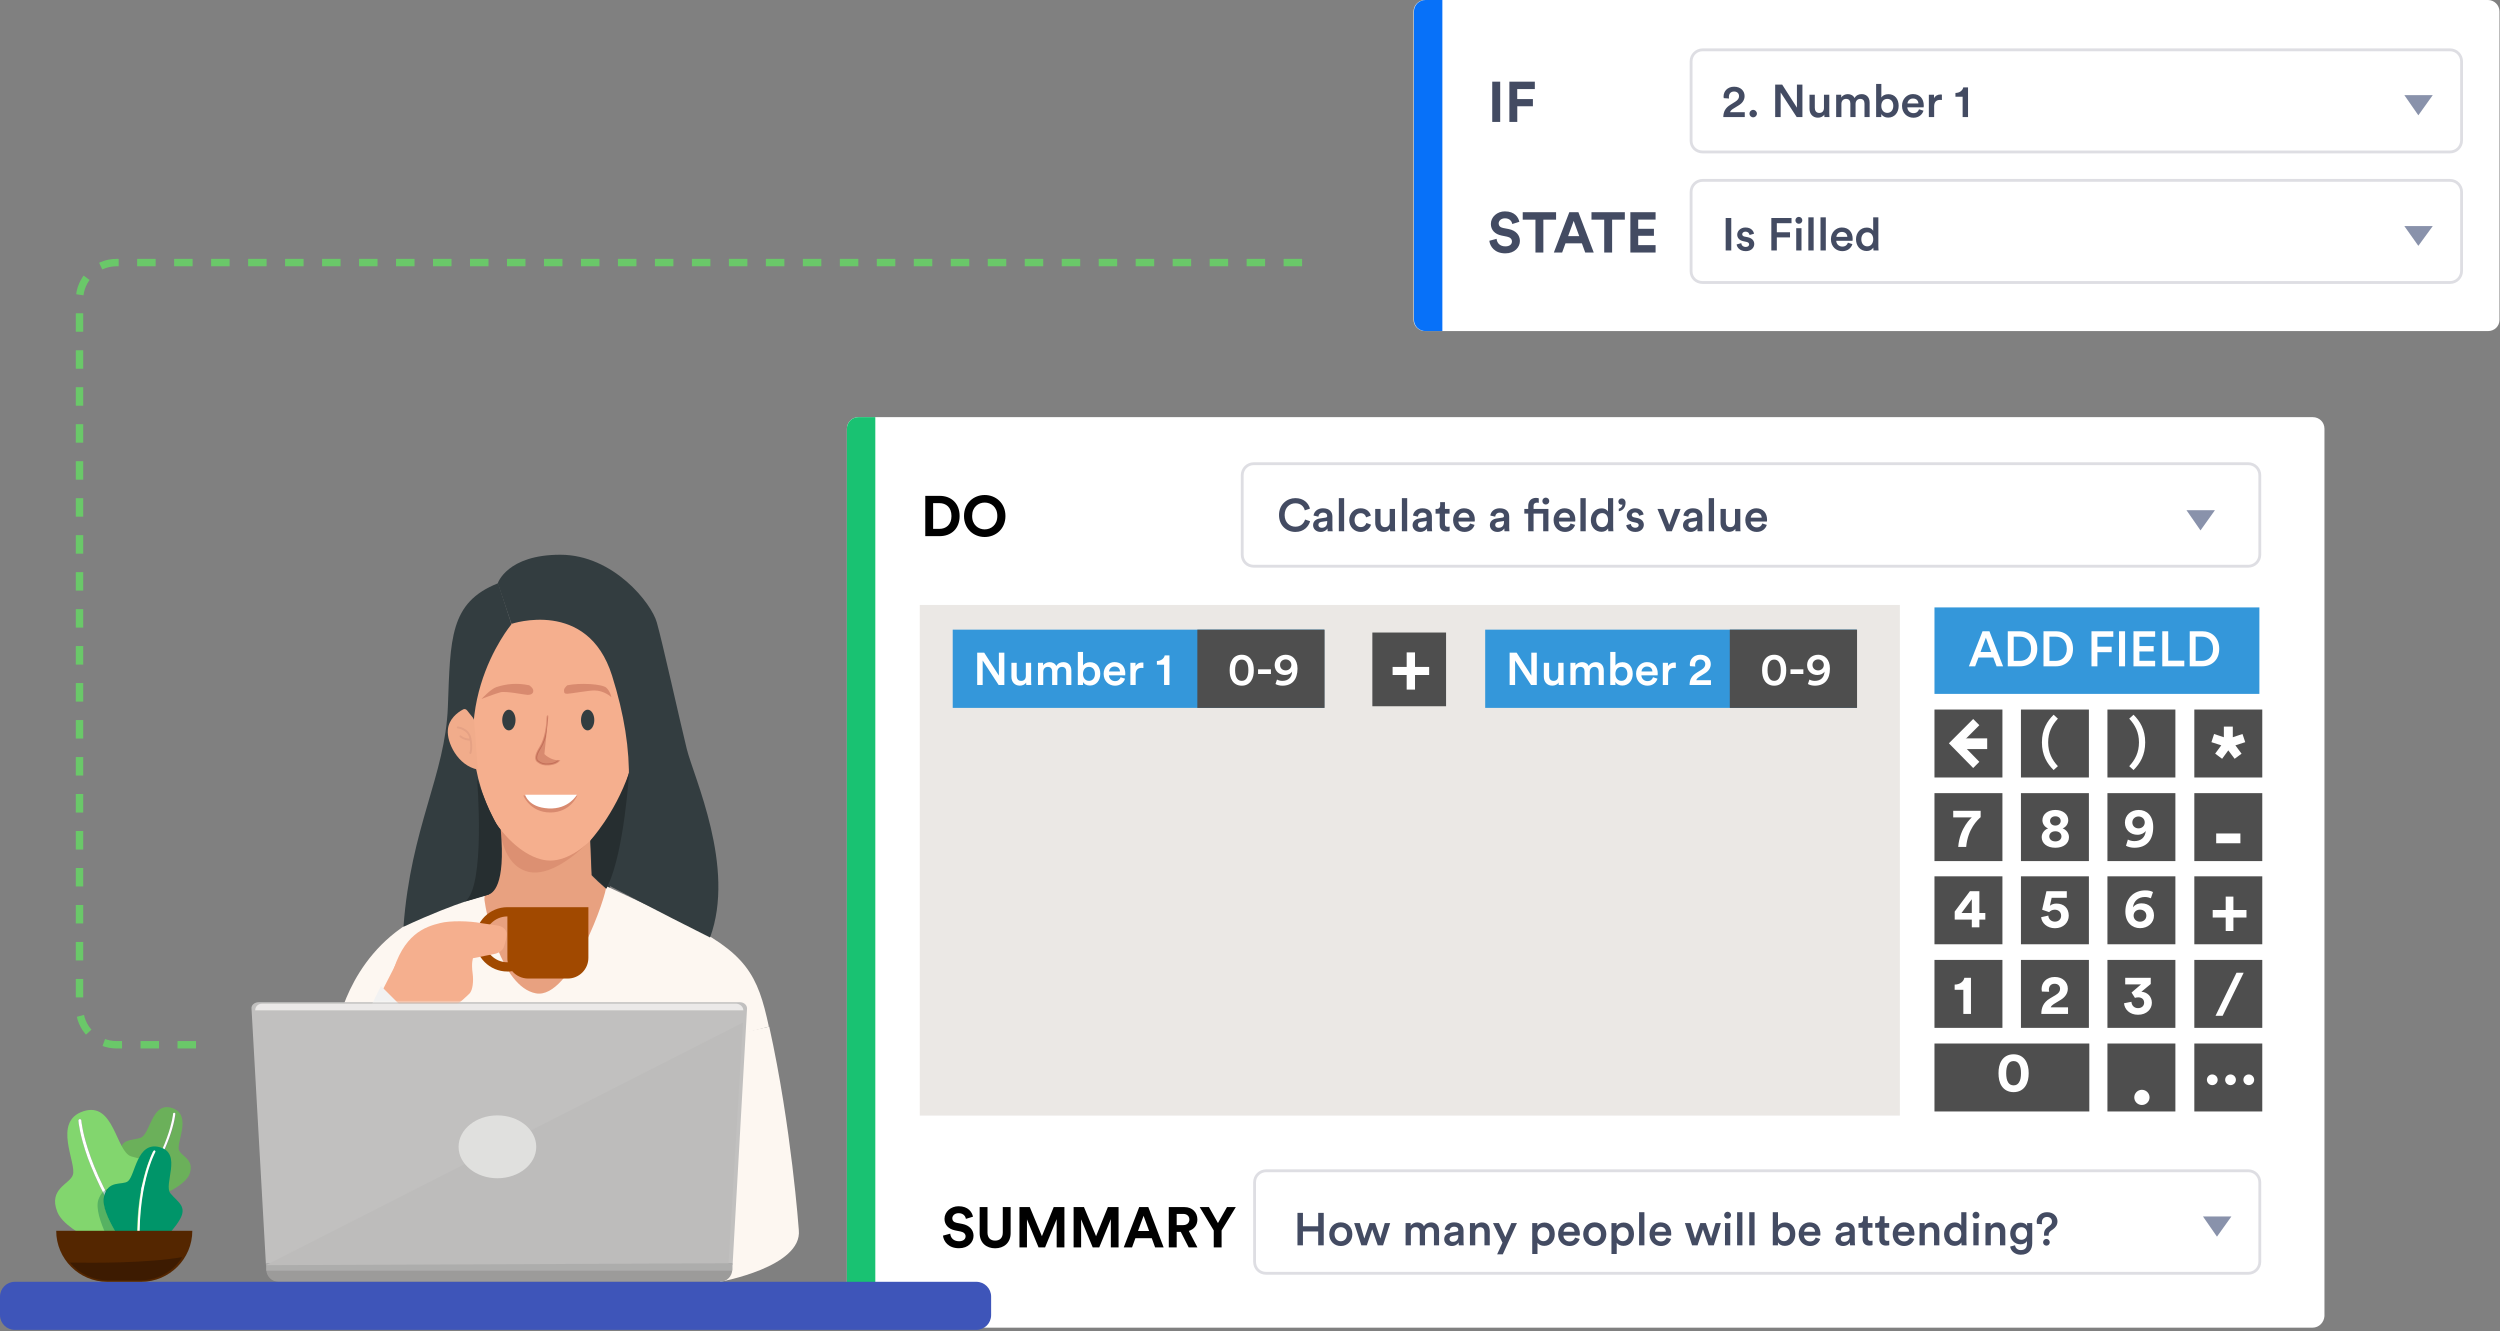
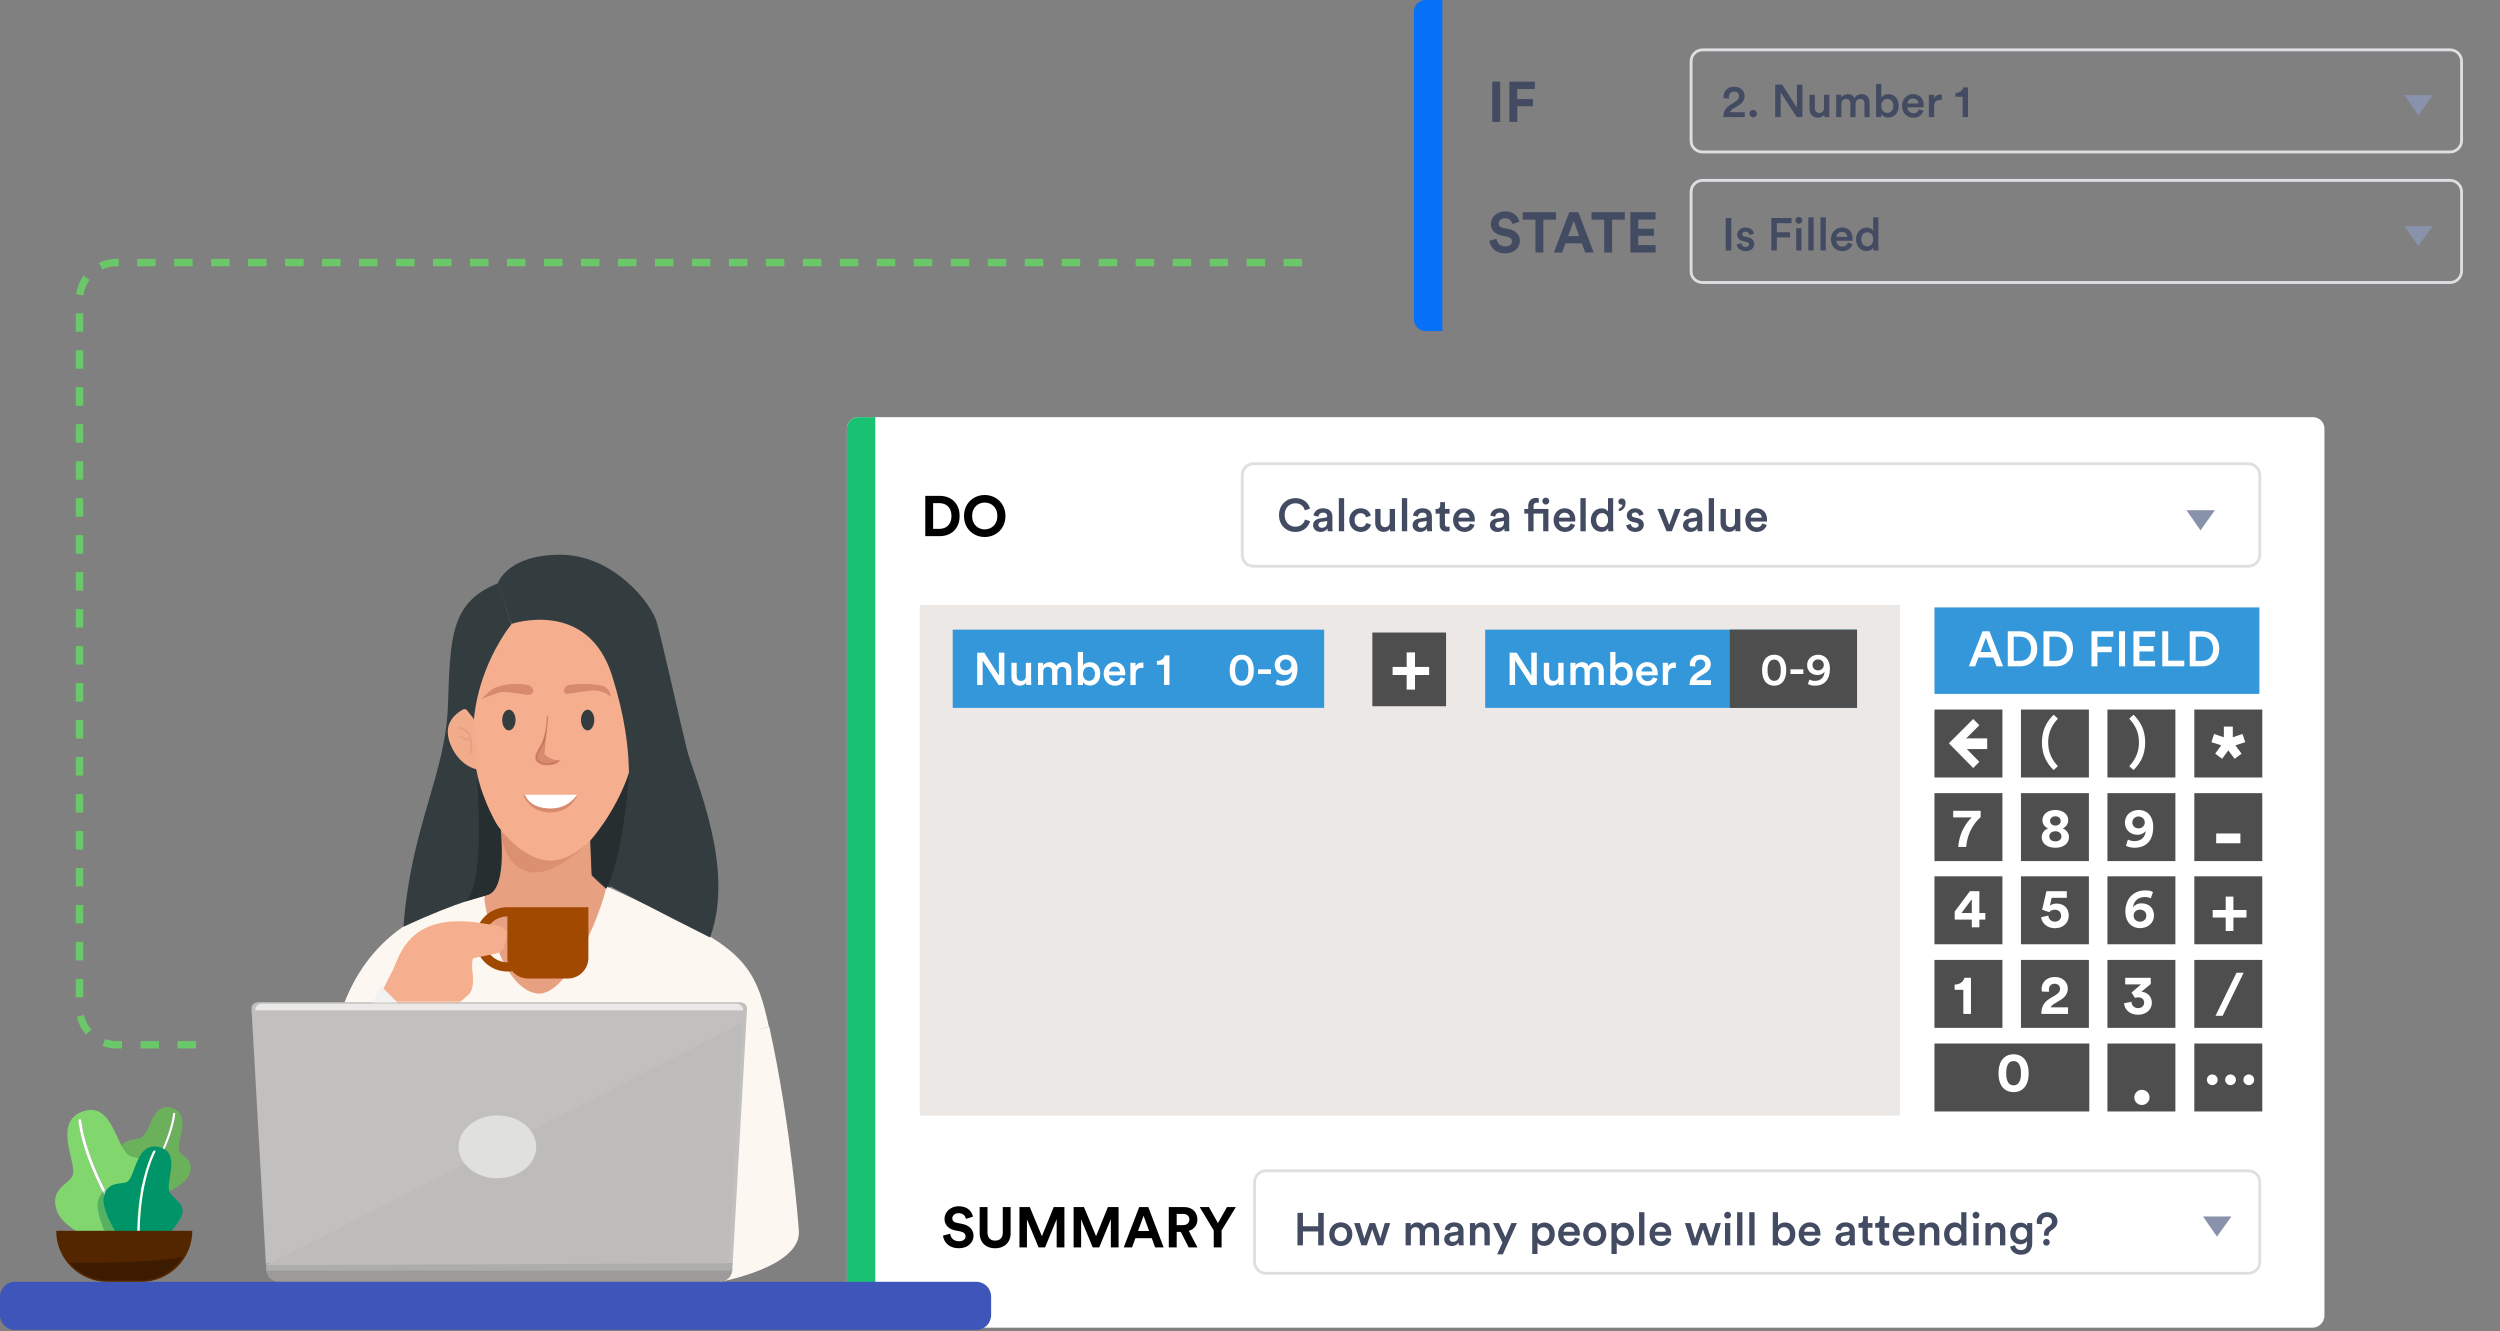
<svg xmlns="http://www.w3.org/2000/svg" width="676" height="360" viewBox="0 0 676 360" fill="none" aria-hidden="true">
  <rect x="0" y="0" width="676" height="360" fill="#808080" stroke="none" />
-   <path d="M672.739 89.527H385.338C383.668 89.527 382.22 88.191 382.22 86.409V3.118C382.22 1.448 383.557 0 385.338 0H672.739C674.409 0 675.857 1.336 675.857 3.118V86.521C675.857 88.191 674.52 89.527 672.739 89.527Z" fill="#fff" />
  <path d="M390.015 89.527H385.45C383.779 89.527 382.332 88.191 382.332 86.409V3.118C382.332 1.448 383.668 0 385.45 0H390.015V89.527Z" fill="#0771F9" />
  <path d="M405.651 32.971V22.077H403.5V32.971H405.651zM410.272 32.971V28.731H414.498V26.779H410.257V24.09H415.02V22.077H408.136V32.971H410.272zM467.528 26.638C467.515 26.502 467.491 26.353 467.491 26.229 467.491 25.4 467.949 24.744 468.89 24.744 469.793 24.744 470.239 25.338 470.239 25.994 470.239 26.576 469.93 27.059 469.211 27.505L467.887 28.334C466.488 29.201 466.005 30.278 465.98 31.652H471.787V30.34H467.813C467.924 29.943 468.246 29.659 468.63 29.423L470.19 28.458C471.155 27.863 471.737 27.009 471.737 25.969 471.737 24.595 470.685 23.444 468.914 23.444 467.094 23.444 466.054 24.694 466.054 26.081 466.054 26.242 466.079 26.427 466.092 26.539L467.528 26.638zM473.051 30.723C473.051 31.28 473.496 31.726 474.054 31.726 474.611 31.726 475.069 31.28 475.069 30.723 475.069 30.166 474.611 29.708 474.054 29.708 473.496 29.708 473.051 30.166 473.051 30.723zM487.374 31.652V22.874H485.889V29.102L481.902 22.874H480.008V31.652H481.493V25.004L485.827 31.652H487.374zM493.275 30.983C493.275 31.231 493.3 31.516 493.325 31.652H494.699C494.674 31.429 494.637 31.045 494.637 30.55V25.623H493.201V29.188C493.201 29.981 492.768 30.538 491.938 30.538 491.072 30.538 490.725 29.906 490.725 29.163V25.623H489.289V29.423C489.289 30.761 490.131 31.825 491.567 31.825 492.272 31.825 492.978 31.528 493.275 30.983zM497.92 31.652V28.074C497.92 27.306 498.403 26.737 499.17 26.737 499.987 26.737 500.334 27.282 500.334 27.975V31.652H501.745V28.074C501.745 27.331 502.24 26.737 502.996 26.737 503.8 26.737 504.159 27.269 504.159 27.975V31.652H505.546V27.74C505.546 26.143 504.506 25.449 503.417 25.449 502.637 25.449 501.931 25.722 501.461 26.514 501.139 25.808 500.445 25.449 499.653 25.449 498.972 25.449 498.217 25.771 497.87 26.39V25.623H496.496V31.652H497.92zM508.704 31.652V30.847C509.05 31.429 509.706 31.8 510.561 31.8 512.319 31.8 513.396 30.426 513.396 28.606 513.396 26.836 512.418 25.462 510.61 25.462 509.682 25.462 508.988 25.895 508.716 26.366V22.689H507.305V31.652H508.704zM511.947 28.619C511.947 29.807 511.266 30.525 510.325 30.525 509.409 30.525 508.704 29.807 508.704 28.619 508.704 27.418 509.409 26.737 510.325 26.737 511.279 26.737 511.947 27.418 511.947 28.619zM515.779 27.975C515.829 27.331 516.349 26.638 517.252 26.638 518.243 26.638 518.713 27.269 518.738 27.975H515.779zM518.899 29.547C518.701 30.142 518.255 30.6 517.389 30.6 516.497 30.6 515.779 29.943 515.742 29.027H520.149C520.162 29.003 520.187 28.804 520.187 28.569 520.187 26.663 519.097 25.437 517.24 25.437 515.717 25.437 514.306 26.7 514.306 28.606 514.306 30.649 515.754 31.838 517.389 31.838 518.837 31.838 519.79 30.983 520.112 29.931L518.899 29.547zM525.087 25.585C525.025 25.573 524.877 25.548 524.704 25.548 523.911 25.548 523.243 25.932 522.958 26.588V25.623H521.559V31.652H522.995V28.78C522.995 27.653 523.503 27.009 524.617 27.009 524.766 27.009 524.926 27.022 525.087 27.046V25.585zM532.156 31.652V23.629H530.868C530.695 24.471 529.902 25.115 528.751 25.14V26.155H530.695V31.652H532.156zM468.134 67.728V58.951H466.624V67.728H468.134zM469.583 66.094C469.657 66.775 470.326 67.914 472.071 67.914 473.606 67.914 474.349 66.899 474.349 65.983 474.349 65.091 473.755 64.398 472.616 64.15L471.7 63.965C471.328 63.891 471.093 63.655 471.093 63.333 471.093 62.962 471.452 62.64 471.96 62.64 472.765 62.64 473.025 63.197 473.074 63.544L474.287 63.197C474.188 62.603 473.644 61.513 471.96 61.513 470.709 61.513 469.744 62.405 469.744 63.457 469.744 64.287 470.301 64.98 471.366 65.215L472.257 65.413C472.74 65.512 472.963 65.76 472.963 66.082 472.963 66.453 472.653 66.775 472.059 66.775 471.291 66.775 470.883 66.292 470.833 65.748L469.583 66.094zM480.454 67.728V64.188H484.019V62.813H480.454V60.35H484.428V58.951H478.968V67.728H480.454zM487.123 67.728V61.699H485.699V67.728H487.123zM485.477 59.582C485.477 60.102 485.898 60.511 486.405 60.511 486.925 60.511 487.346 60.102 487.346 59.582 487.346 59.062 486.925 58.641 486.405 58.641 485.898 58.641 485.477 59.062 485.477 59.582zM490.412 67.728V58.765H488.976V67.728H490.412zM493.701 67.728V58.765H492.264V67.728H493.701zM496.556 64.051C496.605 63.408 497.125 62.714 498.029 62.714 499.019 62.714 499.49 63.346 499.515 64.051H496.556zM499.676 65.624C499.478 66.218 499.032 66.676 498.165 66.676 497.274 66.676 496.556 66.02 496.519 65.104H500.926C500.938 65.079 500.963 64.881 500.963 64.646 500.963 62.739 499.874 61.513 498.017 61.513 496.494 61.513 495.083 62.776 495.083 64.683 495.083 66.726 496.531 67.914 498.165 67.914 499.614 67.914 500.567 67.06 500.889 66.007L499.676 65.624zM503.301 64.695C503.301 63.544 503.995 62.813 504.935 62.813 505.876 62.813 506.52 63.531 506.52 64.683 506.52 65.834 505.864 66.614 504.923 66.614 503.945 66.614 503.301 65.847 503.301 64.695zM507.907 58.765H506.508V62.405C506.322 62.021 505.79 61.538 504.737 61.538 503.041 61.538 501.865 62.962 501.865 64.695 501.865 66.515 503.029 67.877 504.762 67.877 505.616 67.877 506.248 67.456 506.533 66.948 506.533 67.196 506.57 67.592 506.594 67.728H507.969C507.956 67.629 507.907 67.171 507.907 66.626V58.765zM410.829 59.983C410.583 58.754 409.569 57.155 406.926 57.155 404.867 57.155 403.131 58.63 403.131 60.567 403.131 62.211 404.253 63.332 405.989 63.686L407.51 63.993C408.355 64.162 408.832 64.654 408.832 65.284 408.832 66.052 408.202 66.621 407.065 66.621 405.528 66.621 404.775 65.653 404.683 64.577L402.716 65.1C402.885 66.651 404.16 68.511 407.049 68.511 409.585 68.511 410.983 66.82 410.983 65.146 410.983 63.609 409.923 62.318 407.94 61.934L406.419 61.642C405.62 61.489 405.236 61.012 405.236 60.413 405.236 59.691 405.912 59.03 406.942 59.03 408.325 59.03 408.816 59.967 408.924 60.567L410.829 59.983zM420.764 59.399V57.386H411.744V59.399H415.186V68.28H417.322V59.399H420.764zM428.642 68.28H430.947L426.798 57.386H424.34L420.16 68.28H422.404L423.31 65.791H427.736L428.642 68.28zM425.523 59.737L427.029 63.855H424.017L425.523 59.737zM439.356 59.399V57.386H430.336V59.399H433.778V68.28H435.914V59.399H439.356zM447.671 68.28V66.283H442.969V63.763H447.225V61.873H442.969V59.383H447.671V57.386H440.849V68.28H447.671z" fill="#434B62" />
  <path d="M460.39 41.089H662.494C664.165 41.089 665.612 39.753 665.612 37.971V16.591C665.612 14.921 664.276 13.474 662.494 13.474H460.39C458.719 13.474 457.272 14.81 457.272 16.591V38.083C457.272 39.753 458.608 41.089 460.39 41.089Z" stroke="#DEDEE3" stroke-width=".768" stroke-miterlimit="10" />
  <path d="M650.134 25.722H657.818L653.92 31.179L650.134 25.722Z" fill="#8992AB" />
  <path d="M460.39 76.388H662.494C664.165 76.388 665.612 75.052 665.612 73.27V51.89C665.612 50.22 664.276 48.773 662.494 48.773H460.39C458.719 48.773 457.272 50.109 457.272 51.89V73.381C457.272 75.052 458.608 76.388 460.39 76.388Z" stroke="#DEDEE3" stroke-width=".768" stroke-miterlimit="10" />
  <path d="M650.134 61.133H657.818L653.92 66.478L650.134 61.133Z" fill="#8992AB" />
  <path d="M625.303 359H232.118C230.448 359 229 357.664 229 355.882V115.918C229 114.247 230.336 112.8 232.118 112.8H625.415C627.085 112.8 628.532 114.136 628.532 115.918V355.882C628.421 357.552 627.085 359 625.303 359Z" fill="#fff" />
  <path d="M236.683 359H232.118C230.448 359 229 357.664 229 355.882V115.918C229 114.247 230.336 112.8 232.118 112.8H236.683V359Z" fill="#19C272" />
  <path d="M252.316 143.008V136.048H254.022C255.804 136.048 257.279 137.169 257.279 139.536C257.279 141.902 255.789 143.008 254.006 143.008H252.316ZM254.083 144.975C257.187 144.975 259.477 142.978 259.477 139.536C259.477 136.094 257.202 134.081 254.099 134.081H250.196V144.975H254.083ZM262.867 139.52C262.867 137.062 264.588 135.894 266.263 135.894C267.953 135.894 269.674 137.062 269.674 139.52C269.674 141.979 267.953 143.147 266.263 143.147C264.588 143.147 262.867 141.979 262.867 139.52ZM260.669 139.536C260.669 143.039 263.312 145.206 266.263 145.206C269.228 145.206 271.871 143.039 271.871 139.536C271.871 136.017 269.228 133.85 266.263 133.85C263.312 133.85 260.669 136.017 260.669 139.536Z" fill="#000" />
  <path d="M350.277 143.839C352.518 143.839 353.855 142.416 354.251 140.93L352.89 140.484C352.592 141.475 351.751 142.416 350.277 142.416 348.779 142.416 347.368 141.326 347.368 139.271 347.368 137.142 348.816 136.089 350.265 136.089 351.738 136.089 352.555 136.944 352.815 138.008L354.214 137.538C353.818 136.003 352.493 134.69 350.265 134.69 347.987 134.69 345.845 136.411 345.845 139.271 345.845 142.131 347.913 143.839 350.277 143.839zM355.059 142.019C355.059 142.973 355.839 143.839 357.102 143.839 358.08 143.839 358.674 143.344 358.959 142.886 358.959 143.369 359.008 143.617 359.021 143.654H360.358C360.345 143.592 360.283 143.233 360.283 142.688V139.692C360.283 138.491 359.578 137.439 357.721 137.439 356.235 137.439 355.294 138.367 355.183 139.407L356.495 139.704C356.557 139.098 356.978 138.615 357.733 138.615 358.525 138.615 358.872 139.023 358.872 139.531 358.872 139.741 358.773 139.915 358.426 139.964L356.879 140.2C355.851 140.348 355.059 140.942 355.059 142.019zM357.374 142.713C356.804 142.713 356.495 142.341 356.495 141.933 356.495 141.438 356.854 141.19 357.3 141.116L358.872 140.88V141.153C358.872 142.329 358.179 142.713 357.374 142.713zM363.455 143.654V134.69H362.019V143.654H363.455zM367.933 138.763C368.849 138.763 369.257 139.358 369.393 139.89L370.681 139.42C370.433 138.454 369.542 137.439 367.92 137.439 366.187 137.439 364.837 138.776 364.837 140.633 364.837 142.465 366.187 143.839 367.957 143.839 369.542 143.839 370.446 142.812 370.73 141.871L369.468 141.413C369.332 141.871 368.898 142.527 367.957 142.527 367.054 142.527 366.274 141.846 366.274 140.633 366.274 139.42 367.054 138.763 367.933 138.763zM375.846 142.985C375.846 143.233 375.871 143.518 375.895 143.654H377.27C377.245 143.431 377.208 143.047 377.208 142.552V137.624H375.772V141.19C375.772 141.982 375.338 142.539 374.509 142.539 373.642 142.539 373.295 141.908 373.295 141.165V137.624H371.859V141.425C371.859 142.762 372.701 143.827 374.137 143.827 374.843 143.827 375.549 143.53 375.846 142.985zM380.503 143.654V134.69H379.067V143.654H380.503zM381.959 142.019C381.959 142.973 382.739 143.839 384.002 143.839 384.98 143.839 385.575 143.344 385.859 142.886 385.859 143.369 385.909 143.617 385.921 143.654H387.258C387.246 143.592 387.184 143.233 387.184 142.688V139.692C387.184 138.491 386.478 137.439 384.621 137.439 383.136 137.439 382.195 138.367 382.083 139.407L383.396 139.704C383.458 139.098 383.878 138.615 384.634 138.615 385.426 138.615 385.773 139.023 385.773 139.531 385.773 139.741 385.674 139.915 385.327 139.964L383.779 140.2C382.752 140.348 381.959 140.942 381.959 142.019zM384.275 142.713C383.705 142.713 383.396 142.341 383.396 141.933 383.396 141.438 383.755 141.19 384.2 141.116L385.773 140.88V141.153C385.773 142.329 385.079 142.713 384.275 142.713zM390.716 135.78H389.416V136.684C389.416 137.216 389.131 137.624 388.487 137.624H388.178V138.9H389.292V141.933C389.292 143.059 389.985 143.728 391.1 143.728 391.62 143.728 391.892 143.629 391.979 143.592V142.403C391.917 142.416 391.681 142.453 391.483 142.453 390.951 142.453 390.716 142.23 390.716 141.698V138.9H391.966V137.624H390.716V135.78zM394.384 139.977C394.434 139.333 394.954 138.64 395.857 138.64 396.848 138.64 397.318 139.271 397.343 139.977H394.384zM397.504 141.549C397.306 142.143 396.86 142.601 395.994 142.601 395.102 142.601 394.384 141.945 394.347 141.029H398.754C398.767 141.004 398.792 140.806 398.792 140.571 398.792 138.664 397.702 137.439 395.845 137.439 394.322 137.439 392.911 138.702 392.911 140.608 392.911 142.651 394.359 143.839 395.994 143.839 397.442 143.839 398.395 142.985 398.717 141.933L397.504 141.549zM402.863 142.019C402.863 142.973 403.643 143.839 404.906 143.839 405.884 143.839 406.479 143.344 406.763 142.886 406.763 143.369 406.813 143.617 406.825 143.654H408.162C408.15 143.592 408.088 143.233 408.088 142.688V139.692C408.088 138.491 407.382 137.439 405.525 137.439 404.04 137.439 403.099 138.367 402.987 139.407L404.3 139.704C404.361 139.098 404.782 138.615 405.538 138.615 406.33 138.615 406.677 139.023 406.677 139.531 406.677 139.741 406.578 139.915 406.231 139.964L404.683 140.2C403.656 140.348 402.863 140.942 402.863 142.019zM405.179 142.713C404.609 142.713 404.3 142.341 404.3 141.933 404.3 141.438 404.659 141.19 405.104 141.116L406.677 140.88V141.153C406.677 142.329 405.983 142.713 405.179 142.713zM415.334 134.628C414.096 134.628 413.229 135.445 413.229 136.795V137.624H412.177V138.875H413.229V143.654H414.678V138.875H417.278V143.654H418.689V137.624H414.678V136.832C414.678 136.089 415.198 135.916 415.569 135.916 415.841 135.916 416.002 135.953 416.089 135.978V134.752C415.99 134.703 415.693 134.628 415.334 134.628zM417.055 135.495C417.055 136.003 417.463 136.424 417.983 136.424 418.503 136.424 418.924 136.003 418.924 135.495 418.924 134.975 418.503 134.554 417.983 134.554 417.463 134.554 417.055 134.975 417.055 135.495zM421.563 139.977C421.612 139.333 422.132 138.64 423.036 138.64 424.027 138.64 424.497 139.271 424.522 139.977H421.563zM424.683 141.549C424.485 142.143 424.039 142.601 423.172 142.601 422.281 142.601 421.563 141.945 421.526 141.029H425.933C425.946 141.004 425.97 140.806 425.97 140.571 425.97 138.664 424.881 137.439 423.024 137.439 421.501 137.439 420.09 138.702 420.09 140.608 420.09 142.651 421.538 143.839 423.172 143.839 424.621 143.839 425.574 142.985 425.896 141.933L424.683 141.549zM428.779 143.654V134.69H427.343V143.654H428.779zM431.597 140.62C431.597 139.469 432.29 138.739 433.231 138.739 434.172 138.739 434.816 139.457 434.816 140.608 434.816 141.759 434.16 142.539 433.219 142.539 432.241 142.539 431.597 141.772 431.597 140.62zM436.202 134.69H434.803V138.33C434.618 137.946 434.085 137.463 433.033 137.463 431.337 137.463 430.161 138.887 430.161 140.62 430.161 142.44 431.325 143.802 433.058 143.802 433.912 143.802 434.543 143.381 434.828 142.874 434.828 143.121 434.865 143.518 434.89 143.654H436.264C436.252 143.555 436.202 143.097 436.202 142.552V134.69zM437.608 135.619C437.608 136.126 437.955 136.473 438.45 136.473 438.574 136.473 438.685 136.424 438.71 136.411 438.685 136.968 438.227 137.451 437.72 137.55V138.231C438.475 138.157 439.552 137.538 439.552 135.928 439.552 135.247 439.119 134.777 438.525 134.777 437.992 134.777 437.608 135.173 437.608 135.619zM439.723 142.019C439.797 142.7 440.466 143.839 442.211 143.839 443.746 143.839 444.489 142.824 444.489 141.908 444.489 141.017 443.895 140.323 442.756 140.076L441.84 139.89C441.468 139.816 441.233 139.581 441.233 139.259 441.233 138.887 441.592 138.565 442.1 138.565 442.904 138.565 443.164 139.122 443.214 139.469L444.427 139.122C444.328 138.528 443.784 137.439 442.1 137.439 440.849 137.439 439.884 138.33 439.884 139.382 439.884 140.212 440.441 140.905 441.506 141.14L442.397 141.339C442.88 141.438 443.103 141.685 443.103 142.007 443.103 142.379 442.793 142.7 442.199 142.7 441.431 142.7 441.023 142.218 440.973 141.673L439.723 142.019zM454.432 137.624H452.921L451.361 141.933 449.764 137.624H448.18L450.631 143.654H452.067L454.432 137.624zM455.081 142.019C455.081 142.973 455.861 143.839 457.124 143.839 458.102 143.839 458.696 143.344 458.981 142.886 458.981 143.369 459.03 143.617 459.043 143.654H460.38C460.368 143.592 460.306 143.233 460.306 142.688V139.692C460.306 138.491 459.6 137.439 457.743 137.439 456.257 137.439 455.316 138.367 455.205 139.407L456.517 139.704C456.579 139.098 457 138.615 457.755 138.615 458.548 138.615 458.894 139.023 458.894 139.531 458.894 139.741 458.795 139.915 458.449 139.964L456.901 140.2C455.873 140.348 455.081 140.942 455.081 142.019zM457.396 142.713C456.827 142.713 456.517 142.341 456.517 141.933 456.517 141.438 456.876 141.19 457.322 141.116L458.894 140.88V141.153C458.894 142.329 458.201 142.713 457.396 142.713zM463.478 143.654V134.69H462.042V143.654H463.478zM469.219 142.985C469.219 143.233 469.243 143.518 469.268 143.654H470.642C470.617 143.431 470.58 143.047 470.58 142.552V137.624H469.144V141.19C469.144 141.982 468.711 142.539 467.881 142.539 467.015 142.539 466.668 141.908 466.668 141.165V137.624H465.232V141.425C465.232 142.762 466.074 143.827 467.51 143.827 468.216 143.827 468.921 143.53 469.219 142.985zM473.406 139.977C473.455 139.333 473.975 138.64 474.879 138.64 475.869 138.64 476.34 139.271 476.365 139.977H473.406zM476.526 141.549C476.328 142.143 475.882 142.601 475.015 142.601 474.124 142.601 473.406 141.945 473.369 141.029H477.776C477.788 141.004 477.813 140.806 477.813 140.571 477.813 138.664 476.724 137.439 474.867 137.439 473.344 137.439 471.933 138.702 471.933 140.608 471.933 142.651 473.381 143.839 475.015 143.839 476.464 143.839 477.417 142.985 477.739 141.933L476.526 141.549zM357.938 336.738V327.96H356.44V331.588H352.317V327.96H350.832V336.738H352.317V332.987H356.44V336.738H357.938zM362.546 335.636C361.667 335.636 360.862 334.968 360.862 333.717 360.862 332.467 361.667 331.823 362.546 331.823 363.437 331.823 364.23 332.467 364.23 333.717 364.23 334.98 363.437 335.636 362.546 335.636zM362.546 330.523C360.751 330.523 359.426 331.873 359.426 333.717 359.426 335.574 360.751 336.924 362.546 336.924 364.353 336.924 365.678 335.574 365.678 333.717 365.678 331.873 364.353 330.523 362.546 330.523zM370.338 330.709L368.914 334.881 367.688 330.709H366.153L368.109 336.738H369.583L371.043 332.405 372.541 336.738H373.978L375.909 330.709H374.448L373.247 334.881 371.823 330.709H370.338zM381.499 336.738V333.16C381.499 332.393 381.982 331.823 382.749 331.823 383.566 331.823 383.913 332.368 383.913 333.061V336.738H385.324V333.16C385.324 332.417 385.819 331.823 386.575 331.823 387.379 331.823 387.738 332.355 387.738 333.061V336.738H389.125V332.826C389.125 331.229 388.085 330.535 386.996 330.535 386.216 330.535 385.51 330.808 385.039 331.6 384.718 330.895 384.024 330.535 383.232 330.535 382.551 330.535 381.796 330.857 381.449 331.476V330.709H380.075V336.738H381.499zM390.512 335.104C390.512 336.057 391.292 336.924 392.555 336.924 393.533 336.924 394.127 336.429 394.412 335.97 394.412 336.453 394.462 336.701 394.474 336.738H395.811C395.799 336.676 395.737 336.317 395.737 335.772V332.776C395.737 331.575 395.031 330.523 393.174 330.523 391.688 330.523 390.747 331.452 390.636 332.492L391.948 332.789C392.01 332.182 392.431 331.699 393.186 331.699 393.979 331.699 394.325 332.108 394.325 332.615 394.325 332.826 394.226 332.999 393.88 333.049L392.332 333.284C391.305 333.432 390.512 334.027 390.512 335.104zM392.827 335.797C392.258 335.797 391.948 335.426 391.948 335.017 391.948 334.522 392.307 334.274 392.753 334.2L394.325 333.965V334.237C394.325 335.413 393.632 335.797 392.827 335.797zM398.909 333.259C398.909 332.467 399.342 331.835 400.159 331.835 401.063 331.835 401.397 332.43 401.397 333.172V336.738H402.833V332.925C402.833 331.6 402.128 330.535 400.655 330.535 399.986 330.535 399.268 330.82 398.872 331.514V330.709H397.473V336.738H398.909V333.259zM406.354 339.177L410.192 330.709H408.669L407.047 334.522 405.314 330.709H403.692L406.267 336.02 404.818 339.177H406.354zM415.738 339.09V336.057C416.048 336.515 416.704 336.887 417.57 336.887 419.304 336.887 420.406 335.525 420.406 333.717 420.406 331.934 419.403 330.573 417.62 330.573 416.691 330.573 415.998 331.006 415.701 331.526V330.709H414.314V339.09H415.738zM418.969 333.717C418.969 334.869 418.301 335.611 417.348 335.611 416.407 335.611 415.726 334.869 415.726 333.717 415.726 332.591 416.407 331.848 417.348 331.848 418.313 331.848 418.969 332.591 418.969 333.717zM422.789 333.061C422.838 332.417 423.358 331.724 424.262 331.724 425.253 331.724 425.723 332.355 425.748 333.061H422.789zM425.909 334.633C425.711 335.228 425.265 335.686 424.398 335.686 423.507 335.686 422.789 335.03 422.752 334.113H427.159C427.172 334.089 427.196 333.891 427.196 333.655 427.196 331.749 426.107 330.523 424.25 330.523 422.727 330.523 421.316 331.786 421.316 333.692 421.316 335.735 422.764 336.924 424.398 336.924 425.847 336.924 426.8 336.069 427.122 335.017L425.909 334.633zM431.218 335.636C430.339 335.636 429.534 334.968 429.534 333.717 429.534 332.467 430.339 331.823 431.218 331.823 432.11 331.823 432.902 332.467 432.902 333.717 432.902 334.98 432.11 335.636 431.218 335.636zM431.218 330.523C429.423 330.523 428.098 331.873 428.098 333.717 428.098 335.574 429.423 336.924 431.218 336.924 433.026 336.924 434.35 335.574 434.35 333.717 434.35 331.873 433.026 330.523 431.218 330.523zM437.162 339.09V336.057C437.472 336.515 438.128 336.887 438.994 336.887 440.728 336.887 441.829 335.525 441.829 333.717 441.829 331.934 440.827 330.573 439.044 330.573 438.115 330.573 437.422 331.006 437.125 331.526V330.709H435.738V339.09H437.162zM440.393 333.717C440.393 334.869 439.725 335.611 438.771 335.611 437.831 335.611 437.15 334.869 437.15 333.717 437.15 332.591 437.831 331.848 438.771 331.848 439.737 331.848 440.393 332.591 440.393 333.717zM444.646 336.738V327.775H443.21V336.738H444.646zM447.501 333.061C447.551 332.417 448.071 331.724 448.975 331.724 449.965 331.724 450.436 332.355 450.46 333.061H447.501zM450.621 334.633C450.423 335.228 449.977 335.686 449.111 335.686 448.219 335.686 447.501 335.03 447.464 334.113H451.872C451.884 334.089 451.909 333.891 451.909 333.655 451.909 331.749 450.819 330.523 448.962 330.523 447.439 330.523 446.028 331.786 446.028 333.692 446.028 335.735 447.477 336.924 449.111 336.924 450.559 336.924 451.513 336.069 451.834 335.017L450.621 334.633zM459.769 330.709L458.345 334.881 457.12 330.709H455.584L457.541 336.738H459.014L460.475 332.405 461.973 336.738H463.409L465.34 330.709H463.879L462.678 334.881 461.255 330.709H459.769zM467.859 336.738V330.709H466.435V336.738H467.859zM466.212 328.592C466.212 329.112 466.633 329.52 467.141 329.52 467.661 329.52 468.082 329.112 468.082 328.592 468.082 328.072 467.661 327.651 467.141 327.651 466.633 327.651 466.212 328.072 466.212 328.592zM471.148 336.738V327.775H469.712V336.738H471.148zM474.436 336.738V327.775H473V336.738H474.436zM480.759 336.738V335.933C481.105 336.515 481.762 336.887 482.616 336.887 484.374 336.887 485.451 335.512 485.451 333.692 485.451 331.922 484.473 330.548 482.665 330.548 481.737 330.548 481.043 330.981 480.771 331.452V327.775H479.36V336.738H480.759zM484.002 333.705C484.002 334.893 483.321 335.611 482.381 335.611 481.464 335.611 480.759 334.893 480.759 333.705 480.759 332.504 481.464 331.823 482.381 331.823 483.334 331.823 484.002 332.504 484.002 333.705zM487.834 333.061C487.884 332.417 488.404 331.724 489.308 331.724 490.298 331.724 490.768 332.355 490.793 333.061H487.834zM490.954 334.633C490.756 335.228 490.31 335.686 489.444 335.686 488.552 335.686 487.834 335.03 487.797 334.113H492.205C492.217 334.089 492.242 333.891 492.242 333.655 492.242 331.749 491.152 330.523 489.295 330.523 487.772 330.523 486.361 331.786 486.361 333.692 486.361 335.735 487.81 336.924 489.444 336.924 490.892 336.924 491.846 336.069 492.167 335.017L490.954 334.633zM496.314 335.104C496.314 336.057 497.094 336.924 498.356 336.924 499.334 336.924 499.929 336.429 500.213 335.97 500.213 336.453 500.263 336.701 500.275 336.738H501.612C501.6 336.676 501.538 336.317 501.538 335.772V332.776C501.538 331.575 500.832 330.523 498.975 330.523 497.49 330.523 496.549 331.452 496.437 332.492L497.75 332.789C497.812 332.182 498.233 331.699 498.988 331.699 499.78 331.699 500.127 332.108 500.127 332.615 500.127 332.826 500.028 332.999 499.681 333.049L498.134 333.284C497.106 333.432 496.314 334.027 496.314 335.104zM498.629 335.797C498.059 335.797 497.75 335.426 497.75 335.017 497.75 334.522 498.109 334.274 498.554 334.2L500.127 333.965V334.237C500.127 335.413 499.433 335.797 498.629 335.797zM505.07 328.864H503.77V329.768C503.77 330.3 503.485 330.709 502.841 330.709H502.532V331.984H503.646V335.017C503.646 336.144 504.339 336.812 505.454 336.812 505.974 336.812 506.246 336.713 506.333 336.676V335.488C506.271 335.5 506.036 335.537 505.837 335.537 505.305 335.537 505.07 335.314 505.07 334.782V331.984H506.32V330.709H505.07V328.864zM509.592 328.864H508.292V329.768C508.292 330.3 508.007 330.709 507.363 330.709H507.054V331.984H508.168V335.017C508.168 336.144 508.861 336.812 509.975 336.812 510.495 336.812 510.768 336.713 510.854 336.676V335.488C510.793 335.5 510.557 335.537 510.359 335.537 509.827 335.537 509.592 335.314 509.592 334.782V331.984H510.842V330.709H509.592V328.864zM513.26 333.061C513.31 332.417 513.83 331.724 514.733 331.724 515.724 331.724 516.194 332.355 516.219 333.061H513.26zM516.38 334.633C516.182 335.228 515.736 335.686 514.869 335.686 513.978 335.686 513.26 335.03 513.223 334.113H517.63C517.643 334.089 517.667 333.891 517.667 333.655 517.667 331.749 516.578 330.523 514.721 330.523 513.198 330.523 511.787 331.786 511.787 333.692 511.787 335.735 513.235 336.924 514.869 336.924 516.318 336.924 517.271 336.069 517.593 335.017L516.38 334.633zM520.476 333.259C520.476 332.467 520.909 331.835 521.726 331.835 522.63 331.835 522.964 332.43 522.964 333.172V336.738H524.4V332.925C524.4 331.6 523.695 330.535 522.222 330.535 521.553 330.535 520.835 330.82 520.439 331.514V330.709H519.04V336.738H520.476V333.259zM527.115 333.705C527.115 332.553 527.808 331.823 528.749 331.823 529.69 331.823 530.333 332.541 530.333 333.692 530.333 334.844 529.677 335.624 528.736 335.624 527.758 335.624 527.115 334.856 527.115 333.705zM531.72 327.775H530.321V331.414C530.135 331.031 529.603 330.548 528.551 330.548 526.855 330.548 525.678 331.972 525.678 333.705 525.678 335.525 526.842 336.887 528.575 336.887 529.43 336.887 530.061 336.466 530.346 335.958 530.346 336.206 530.383 336.602 530.408 336.738H531.782C531.77 336.639 531.72 336.181 531.72 335.636V327.775zM535.02 336.738V330.709H533.596V336.738H535.02zM533.374 328.592C533.374 329.112 533.795 329.52 534.302 329.52 534.822 329.52 535.243 329.112 535.243 328.592 535.243 328.072 534.822 327.651 534.302 327.651 533.795 327.651 533.374 328.072 533.374 328.592zM538.309 333.259C538.309 332.467 538.742 331.835 539.559 331.835 540.463 331.835 540.797 332.43 540.797 333.172V336.738H542.234V332.925C542.234 331.6 541.528 330.535 540.055 330.535 539.386 330.535 538.668 330.82 538.272 331.514V330.709H536.873V336.738H538.309V333.259zM543.549 337.072C543.71 338.286 544.824 339.276 546.421 339.276 548.686 339.276 549.516 337.778 549.516 336.169V330.709H548.129V331.476C547.869 330.981 547.287 330.597 546.347 330.597 544.688 330.597 543.561 331.922 543.561 333.532 543.561 335.228 544.737 336.466 546.347 336.466 547.226 336.466 547.832 336.057 548.092 335.587V336.218C548.092 337.444 547.523 338.026 546.384 338.026 545.554 338.026 544.972 337.468 544.873 336.726L543.549 337.072zM546.582 335.24C545.641 335.24 545.009 334.584 545.009 333.532 545.009 332.504 545.666 331.835 546.582 331.835 547.473 331.835 548.129 332.504 548.129 333.532 548.129 334.571 547.498 335.24 546.582 335.24zM553.96 334.138C553.947 334.064 553.947 334.002 553.947 333.977 553.947 333.494 554.158 333.086 554.566 332.801L555.099 332.43C555.817 331.922 556.337 331.229 556.337 330.251 556.337 328.988 555.346 327.775 553.514 327.775 551.645 327.775 550.716 329.124 550.716 330.362 550.716 330.56 550.741 330.758 550.79 330.932L552.189 331.031C552.14 330.895 552.115 330.659 552.115 330.474 552.115 329.768 552.598 329.062 553.514 329.062 554.418 329.062 554.851 329.669 554.851 330.313 554.851 330.734 554.678 331.093 554.269 331.39L553.7 331.798C552.982 332.318 552.697 332.925 552.697 333.668 552.697 333.841 552.709 333.977 552.722 334.138H553.96zM552.449 335.921C552.449 336.416 552.845 336.825 553.353 336.825 553.848 336.825 554.257 336.416 554.257 335.921 554.257 335.426 553.848 335.005 553.353 335.005 552.845 335.005 552.449 335.426 552.449 335.921z" fill="#434B62" />
  <path d="M263.093 328.994C262.847 327.765 261.833 326.167 259.19 326.167C257.131 326.167 255.395 327.642 255.395 329.578C255.395 331.222 256.516 332.344 258.253 332.698L259.774 333.005C260.619 333.174 261.095 333.666 261.095 334.296C261.095 335.064 260.465 335.632 259.328 335.632C257.792 335.632 257.039 334.664 256.946 333.589L254.98 334.111C255.149 335.663 256.424 337.522 259.313 337.522C261.848 337.522 263.246 335.832 263.246 334.157C263.246 332.621 262.186 331.33 260.204 330.946L258.683 330.654C257.884 330.5 257.5 330.024 257.5 329.425C257.5 328.702 258.176 328.042 259.205 328.042C260.588 328.042 261.08 328.979 261.187 329.578L263.093 328.994ZM269.079 337.538C271.414 337.538 273.274 336.109 273.274 333.435V326.398H271.153V333.281C271.153 334.71 270.369 335.463 269.079 335.463C267.819 335.463 267.02 334.71 267.02 333.281V326.398H264.899V333.435C264.899 336.109 266.758 337.538 269.079 337.538ZM287.815 337.292V326.398H284.926L281.73 334.265L278.457 326.398H275.661V337.292H277.689V329.717L280.824 337.292H282.591L285.725 329.655V337.292H287.815ZM302.461 337.292V326.398H299.572L296.376 334.265L293.103 326.398H290.306V337.292H292.334V329.717L295.469 337.292H297.236L300.371 329.655V337.292H302.461ZM312.343 337.292H314.647L310.499 326.398H308.04L303.861 337.292H306.104L307.011 334.803H311.436L312.343 337.292ZM309.223 328.749L310.729 332.867H307.718L309.223 328.749ZM321.419 337.292H323.785L321.45 332.836C322.879 332.421 323.77 331.268 323.77 329.747C323.77 327.857 322.418 326.398 320.297 326.398H316.041V337.292H318.177V333.097H319.283L321.419 337.292ZM318.177 331.268V328.241H319.898C320.973 328.241 321.603 328.841 321.603 329.763C321.603 330.654 320.973 331.268 319.898 331.268H318.177ZM328.199 332.713V337.292H330.319V332.713L334.161 326.398H331.779L329.336 330.715L326.893 326.398H324.403L328.199 332.713Z" fill="#000" />
  <path d="M339.016 153.11H607.932C609.603 153.11 611.05 151.773 611.05 149.992V128.501C611.05 126.83 609.714 125.383 607.932 125.383H339.016C337.346 125.383 335.898 126.719 335.898 128.501V149.992C335.898 151.773 337.235 153.11 339.016 153.11Z" stroke="#DEDEE3" stroke-width=".768" stroke-miterlimit="10" />
  <path d="M591.229 137.966H598.912L595.015 143.422L591.229 137.966Z" fill="#8992AB" />
  <path d="M342.357 344.301H607.932C609.603 344.301 611.05 342.965 611.05 341.184V319.693C611.05 318.022 609.714 316.575 607.932 316.575H342.357C340.686 316.575 339.239 317.911 339.239 319.693V341.184C339.239 342.965 340.575 344.301 342.357 344.301Z" stroke="#DEDEE3" stroke-width=".768" stroke-miterlimit="10" />
  <path d="M595.683 328.935H603.367L599.469 334.391L595.683 328.935Z" fill="#8992AB" />
  <path d="M513.728 163.577H248.709V301.654H513.728V163.577Z" fill="#EBE8E5" />
  <path d="M610.938 164.245H523.081V187.629H610.938V164.245Z" fill="#3497DA" />
  <path d="M541.455 191.86H523.081V210.233H541.455V191.86zM564.839 191.86H546.465V210.233H564.839V191.86zM588.223 191.86H569.849V210.233H588.223V191.86zM611.718 191.86H593.345V210.233H611.718V191.86zM541.455 214.465H523.081V232.838H541.455V214.465zM564.839 214.465H546.465V232.838H564.839V214.465zM588.223 214.465H569.849V232.838H588.223V214.465zM611.718 214.465H593.345V232.838H611.718V214.465zM541.455 236.958H523.081V255.331H541.455V236.958zM564.839 236.958H546.465V255.331H564.839V236.958zM588.223 236.958H569.849V255.331H588.223V236.958zM541.455 259.562H523.081V277.936H541.455V259.562zM564.839 259.562H546.465V277.936H564.839V259.562zM588.223 259.562H569.849V277.936H588.223V259.562zM611.718 259.562H593.345V277.936H611.718V259.562zM564.95 282.167H523.081V300.54H564.95V282.167zM588.223 282.167H569.849V300.54H588.223V282.167zM611.718 282.167H593.345V300.54H611.718V282.167z" fill="#4E4E4E" />
  <path d="M552.136 200.742C552.136 204.189 553.536 206.508 555.297 208.224L556.456 207.17C554.845 205.454 553.822 203.452 553.822 200.742 553.822 198.032 554.845 196.045 556.456 194.329L555.297 193.26C553.536 194.992 552.136 197.295 552.136 200.742zM555.764 223.24C554.86 223.225 554.333 222.653 554.333 221.961 554.333 221.313 554.86 220.726 555.764 220.726 556.682 220.726 557.209 221.313 557.209 221.961 557.209 222.653 556.682 223.225 555.764 223.24zM555.764 227.516C554.695 227.516 554.123 226.853 554.123 226.161 554.123 225.453 554.665 224.776 555.764 224.776 556.862 224.776 557.419 225.453 557.419 226.161 557.419 226.853 556.847 227.516 555.764 227.516zM555.764 229.232C557.991 229.232 559.452 228.057 559.452 226.371 559.452 225.318 558.759 224.369 557.736 223.993 558.714 223.632 559.256 222.668 559.256 221.81 559.256 220.169 557.796 219.01 555.764 219.01 553.731 219.01 552.271 220.169 552.271 221.81 552.271 222.683 552.828 223.632 553.807 223.993 552.768 224.384 552.075 225.318 552.075 226.371 552.075 228.057 553.536 229.232 555.764 229.232zM539.88 180.173H541.633L537.94 170.686H536.08L532.387 180.173H534.086L534.97 177.792H538.984L539.88 180.173zM536.977 172.426L538.422 176.306H535.532L536.977 172.426zM544.509 178.701V172.158H546.209C547.855 172.158 549.206 173.229 549.206 175.45 549.206 177.644 547.841 178.701 546.195 178.701H544.509zM546.249 180.173C548.818 180.173 550.879 178.487 550.879 175.45 550.879 172.399 548.845 170.686 546.262 170.686H542.904V180.173H546.249zM554.166 178.701V172.158H555.866C557.511 172.158 558.863 173.229 558.863 175.45 558.863 177.644 557.498 178.701 555.852 178.701H554.166zM555.906 180.173C558.475 180.173 560.536 178.487 560.536 175.45 560.536 172.399 558.502 170.686 555.919 170.686H552.561V180.173H555.906zM567.142 180.173V176.346H570.996V174.861H567.142V172.198H571.437V170.686H565.536V180.173H567.142zM574.617 180.173V170.686H572.985V180.173H574.617zM582.753 180.173V178.675H578.498V176.159H582.351V174.701H578.498V172.185H582.753V170.686H576.892V180.173H582.753zM590.635 180.173V178.648H586.286V170.686H584.68V180.173H590.635zM593.708 178.701V172.158H595.408C597.053 172.158 598.405 173.229 598.405 175.45 598.405 177.644 597.04 178.701 595.394 178.701H593.708zM595.448 180.173C598.017 180.173 600.077 178.487 600.077 175.45 600.077 172.399 598.044 170.686 595.461 170.686H592.102V180.173H595.448zM574.866 228.69C575.378 229.006 576.296 229.232 577.124 229.232 580.466 229.232 582.227 227.154 582.227 223.632 582.227 220.516 580.451 219.01 578.328 219.01 576.161 219.01 574.58 220.44 574.58 222.442 574.58 224.46 576.13 225.724 577.952 225.724 578.976 225.724 579.804 225.288 580.21 224.67 580.075 226.462 578.885 227.44 577.109 227.44 576.432 227.44 575.724 227.214 575.378 227.019L574.866 228.69zM579.939 222.382C579.939 223.346 579.171 223.993 578.253 223.993 577.335 223.993 576.582 223.361 576.582 222.382 576.582 221.419 577.35 220.772 578.253 220.772 579.171 220.772 579.939 221.419 579.939 222.382zM535.568 219.236H528.147V221.027H533.175C533.175 221.027 529.908 223.752 529.502 229.006H531.654C532.091 224.083 534.831 221.599 535.568 220.967V219.236zM551.925 248.011C552.045 249.546 553.521 250.992 555.643 250.992 557.991 250.992 559.391 249.411 559.391 247.589 559.391 245.497 558.006 244.323 556.05 244.323 555.402 244.323 554.71 244.534 554.288 244.925L554.77 242.772H558.865V240.981H553.355L552.196 245.994C552.407 246.054 553.897 246.566 554.093 246.641 554.409 246.28 554.936 245.979 555.598 245.979 556.501 245.979 557.329 246.506 557.329 247.62 557.329 248.598 556.576 249.215 555.643 249.215 554.604 249.215 553.912 248.478 553.867 247.574L551.925 248.011zM582.167 241.207C581.761 240.966 581.023 240.755 580.12 240.755 576.898 240.755 574.7 242.983 574.7 246.491 574.7 249.441 576.522 250.977 578.659 250.977 580.812 250.977 582.438 249.546 582.438 247.544 582.438 245.527 581.068 244.263 579.066 244.263 577.922 244.263 577.109 244.805 576.748 245.346 576.973 243.51 578.328 242.547 579.984 242.547 580.601 242.547 581.173 242.712 581.595 242.893L582.167 241.207zM576.928 247.589C576.928 246.581 577.711 245.964 578.644 245.964 579.593 245.964 580.376 246.581 580.376 247.589 580.376 248.598 579.593 249.23 578.644 249.23 577.741 249.23 576.928 248.583 576.928 247.589zM528.553 248.658H533.175V250.751H535.222V248.658H536.833V246.882H535.222V240.981H532.663L528.553 246.491V248.658zM533.175 246.882H530.39L533.175 243.149V246.882zM554.093 268.176C554.047 268.011 554.017 267.815 554.017 267.634 554.017 266.716 554.529 266.008 555.568 266.008 556.546 266.008 557.043 266.641 557.043 267.348 557.043 268.026 556.712 268.537 555.884 269.034L554.273 269.998C552.527 271.051 551.985 272.451 551.97 274.167H559.196V272.376H554.514C554.665 272 554.981 271.729 555.357 271.488L557.239 270.344C558.443 269.606 559.136 268.583 559.136 267.318 559.136 265.617 557.796 264.172 555.613 264.172 553.34 264.172 552.045 265.722 552.045 267.439 552.045 267.679 552.09 267.98 552.121 268.116L554.093 268.176zM577.29 269.832C577.5 269.757 577.756 269.682 578.178 269.682 579.111 269.682 579.773 270.208 579.773 271.127 579.773 271.94 579.156 272.602 578.118 272.602 577.094 272.602 576.386 271.879 576.341 270.886L574.339 271.277C574.46 272.918 575.844 274.393 578.118 274.393 580.481 274.393 581.866 272.843 581.866 271.157 581.866 269.365 580.511 268.236 579.036 268.176L581.565 266.069V264.398H574.655V266.189H578.93L576.371 268.387 577.29 269.832zM532.949 274.167V264.398H531.158C530.962 265.421 529.968 266.219 528.538 266.234V267.634H530.887V274.167H532.949zM542.474 290.198C542.474 289.174 542.625 288.301 543.001 287.714 543.302 287.232 543.769 286.916 544.476 286.916 545.199 286.916 545.635 287.232 545.936 287.714 546.328 288.301 546.478 289.174 546.478 290.198 546.478 291.221 546.328 292.095 545.936 292.682 545.635 293.163 545.199 293.48 544.476 293.48 543.769 293.48 543.302 293.163 543.001 292.682 542.625 292.095 542.474 291.221 542.474 290.198zM540.397 290.198C540.397 291.447 540.592 292.667 541.255 293.675 541.902 294.639 542.956 295.316 544.476 295.316 545.997 295.316 547.05 294.639 547.683 293.675 548.345 292.667 548.556 291.447 548.556 290.198 548.556 288.948 548.345 287.729 547.683 286.72 547.05 285.757 545.997 285.08 544.476 285.08 542.956 285.08 541.902 285.757 541.255 286.72 540.592 287.729 540.397 288.948 540.397 290.198zM580.062 200.742C580.062 197.295 578.662 194.992 576.901 193.26L575.742 194.329C577.352 196.045 578.376 198.032 578.376 200.742 578.376 203.452 577.352 205.454 575.742 207.17L576.901 208.224C578.662 206.508 580.062 204.189 580.062 200.742zM603.749 196.482H601.332V199.35L598.69 198.469 597.967 200.682 600.632 201.54 598.983 203.776 600.858 205.177 602.529 202.896 604.246 205.177 606.12 203.799 604.449 201.54 607.114 200.682 606.369 198.469 603.749 199.35V196.482zM605.805 228.026V225.361H599.256V228.026H605.805zM577.104 296.736C577.104 297.865 578.03 298.791 579.16 298.791 580.311 298.791 581.237 297.865 581.237 296.736 581.237 295.607 580.311 294.681 579.16 294.681 578.03 294.681 577.104 295.607 577.104 296.736zM596.747 291.976C596.747 292.77 597.398 293.422 598.193 293.422 599.003 293.422 599.655 292.77 599.655 291.976 599.655 291.181 599.003 290.53 598.193 290.53 597.398 290.53 596.747 291.181 596.747 291.976zM601.681 291.976C601.681 292.77 602.333 293.422 603.127 293.422 603.938 293.422 604.589 292.77 604.589 291.976 604.589 291.181 603.938 290.53 603.127 290.53 602.333 290.53 601.681 291.181 601.681 291.976zM606.616 291.976C606.616 292.77 607.268 293.422 608.062 293.422 608.872 293.422 609.524 292.77 609.524 291.976 609.524 291.181 608.872 290.53 608.062 290.53 607.268 290.53 606.616 291.181 606.616 291.976z" fill="#fff" />
  <path d="M611.718 236.958H593.345V255.331H611.718V236.958Z" fill="#4E4E4E" />
  <path d="M598.314 246.071V248.099H601.829V251.744H603.912V248.099H607.446V246.071H603.912V242.445H601.829V246.071H598.314zM606.685 263.034H604.746L599.076 274.679H600.998L606.685 263.034zM533.549 207.672L526.979 200.991 533.549 194.421 535.219 196.092 530.319 200.991 535.219 206.002 533.549 207.672z" fill="#fff" />
  <path d="M537.334 199.655H530.096V202.55H537.334V199.655Z" fill="#fff" />
  <path d="M358.057 170.258H257.617V191.415H358.057V170.258Z" fill="#3497DA" />
-   <path d="M358.168 170.258H323.76V191.415H358.168V170.258Z" fill="#4E4E4E" />
  <path d="M271.577 185.225V176.475H270.096V182.683L266.122 176.475H264.234V185.225H265.715V178.598L270.034 185.225H271.577zM277.46 184.559C277.46 184.805 277.484 185.089 277.509 185.225H278.879C278.854 185.003 278.817 184.62 278.817 184.127V179.215H277.386V182.769C277.386 183.559 276.954 184.114 276.127 184.114 275.263 184.114 274.917 183.485 274.917 182.744V179.215H273.486V183.004C273.486 184.337 274.325 185.398 275.757 185.398 276.46 185.398 277.164 185.102 277.46 184.559zM282.09 185.225V181.658C282.09 180.893 282.571 180.326 283.336 180.326 284.151 180.326 284.496 180.869 284.496 181.56V185.225H285.903V181.658C285.903 180.918 286.397 180.326 287.15 180.326 287.952 180.326 288.31 180.856 288.31 181.56V185.225H289.692V181.325C289.692 179.733 288.655 179.042 287.569 179.042 286.792 179.042 286.088 179.314 285.619 180.103 285.298 179.4 284.607 179.042 283.817 179.042 283.139 179.042 282.386 179.363 282.04 179.98V179.215H280.67V185.225H282.09zM292.84 185.225V184.423C293.185 185.003 293.839 185.373 294.691 185.373 296.443 185.373 297.517 184.003 297.517 182.189 297.517 180.424 296.542 179.054 294.74 179.054 293.815 179.054 293.124 179.486 292.852 179.955V176.29H291.445V185.225H292.84zM296.073 182.201C296.073 183.386 295.394 184.102 294.456 184.102 293.543 184.102 292.84 183.386 292.84 182.201 292.84 181.004 293.543 180.326 294.456 180.326 295.407 180.326 296.073 181.004 296.073 182.201zM299.893 181.56C299.942 180.918 300.461 180.227 301.362 180.227 302.349 180.227 302.818 180.856 302.843 181.56H299.893zM303.003 183.127C302.806 183.719 302.361 184.176 301.497 184.176 300.609 184.176 299.893 183.522 299.856 182.609H304.25C304.262 182.584 304.287 182.387 304.287 182.152 304.287 180.251 303.201 179.03 301.349 179.03 299.831 179.03 298.424 180.288 298.424 182.189 298.424 184.225 299.868 185.41 301.497 185.41 302.941 185.41 303.892 184.559 304.213 183.51L303.003 183.127zM309.172 179.178C309.11 179.165 308.962 179.141 308.789 179.141 308 179.141 307.333 179.523 307.049 180.177V179.215H305.655V185.225H307.086V182.362C307.086 181.239 307.592 180.597 308.703 180.597 308.851 180.597 309.012 180.609 309.172 180.634V179.178zM316.218 185.225V177.228H314.935C314.762 178.067 313.972 178.709 312.824 178.733V179.745H314.762V185.225H316.218zM333.969 181.226C333.969 180.214 334.142 179.437 334.537 178.943 334.808 178.585 335.191 178.351 335.771 178.351 336.351 178.351 336.721 178.585 337.005 178.943 337.388 179.437 337.56 180.214 337.56 181.226 337.56 182.238 337.388 183.016 337.005 183.51 336.721 183.868 336.351 184.102 335.771 184.102 335.191 184.102 334.808 183.868 334.537 183.51 334.154 183.016 333.969 182.238 333.969 181.226zM332.5 181.226C332.5 182.288 332.673 183.287 333.216 184.102 333.735 184.88 334.574 185.41 335.771 185.41 336.968 185.41 337.795 184.88 338.313 184.102 338.856 183.287 339.029 182.288 339.029 181.226 339.029 180.165 338.856 179.165 338.313 178.351 337.795 177.573 336.968 177.043 335.771 177.043 334.574 177.043 333.735 177.573 333.216 178.351 332.673 179.165 332.5 180.165 332.5 181.226zM343.658 182.251V180.98H340.178V182.251H343.658zM344.893 184.954C345.3 185.225 346.09 185.41 346.744 185.41 349.459 185.41 350.842 183.682 350.842 180.782 350.842 178.227 349.348 177.043 347.682 177.043 346.004 177.043 344.671 178.178 344.671 179.832 344.671 181.535 345.991 182.522 347.435 182.522 348.386 182.522 349.089 182.115 349.385 181.597 349.311 183.102 348.41 184.114 346.732 184.114 346.201 184.114 345.609 183.942 345.3 183.744L344.893 184.954zM349.188 179.782C349.188 180.696 348.46 181.276 347.658 181.276 346.831 181.276 346.127 180.72 346.127 179.782 346.127 178.882 346.843 178.302 347.658 178.302 348.46 178.302 349.188 178.894 349.188 179.782z" fill="#fff" />
  <path d="M502.036 170.258H401.596V191.415H502.036V170.258Z" fill="#3497DA" />
  <path d="M502.147 170.258H467.739V191.415H502.147V170.258Z" fill="#4E4E4E" />
  <path d="M415.547 185.225V176.475H414.066V182.683L410.092 176.475H408.204V185.225H409.685V178.598L414.004 185.225H415.547zM421.429 184.559C421.429 184.805 421.454 185.089 421.479 185.225H422.849C422.824 185.003 422.787 184.62 422.787 184.127V179.215H421.355V182.769C421.355 183.559 420.923 184.114 420.096 184.114 419.233 184.114 418.887 183.485 418.887 182.744V179.215H417.455V183.004C417.455 184.337 418.295 185.398 419.726 185.398 420.43 185.398 421.133 185.102 421.429 184.559zM426.059 185.225V181.658C426.059 180.893 426.541 180.326 427.306 180.326 428.12 180.326 428.466 180.869 428.466 181.56V185.225H429.873V181.658C429.873 180.918 430.366 180.326 431.119 180.326 431.921 180.326 432.279 180.856 432.279 181.56V185.225H433.662V181.325C433.662 179.733 432.625 179.042 431.539 179.042 430.761 179.042 430.058 179.314 429.589 180.103 429.268 179.4 428.577 179.042 427.787 179.042 427.108 179.042 426.355 179.363 426.01 179.98V179.215H424.64V185.225H426.059zM436.809 185.225V184.423C437.155 185.003 437.809 185.373 438.661 185.373 440.413 185.373 441.487 184.003 441.487 182.189 441.487 180.424 440.512 179.054 438.71 179.054 437.784 179.054 437.093 179.486 436.822 179.955V176.29H435.415V185.225H436.809zM440.043 182.201C440.043 183.386 439.364 184.102 438.426 184.102 437.513 184.102 436.809 183.386 436.809 182.201 436.809 181.004 437.513 180.326 438.426 180.326 439.376 180.326 440.043 181.004 440.043 182.201zM443.863 181.56C443.912 180.918 444.43 180.227 445.331 180.227 446.319 180.227 446.788 180.856 446.812 181.56H443.863zM446.973 183.127C446.775 183.719 446.331 184.176 445.467 184.176 444.578 184.176 443.863 183.522 443.826 182.609H448.219C448.232 182.584 448.256 182.387 448.256 182.152 448.256 180.251 447.17 179.03 445.319 179.03 443.801 179.03 442.394 180.288 442.394 182.189 442.394 184.225 443.838 185.41 445.467 185.41 446.911 185.41 447.861 184.559 448.182 183.51L446.973 183.127zM453.142 179.178C453.08 179.165 452.932 179.141 452.759 179.141 451.969 179.141 451.303 179.523 451.019 180.177V179.215H449.624V185.225H451.056V182.362C451.056 181.239 451.562 180.597 452.673 180.597 452.821 180.597 452.981 180.609 453.142 180.634V179.178zM458.398 180.227C458.386 180.091 458.361 179.943 458.361 179.82 458.361 178.993 458.818 178.339 459.756 178.339 460.657 178.339 461.101 178.931 461.101 179.585 461.101 180.165 460.793 180.646 460.077 181.091L458.756 181.918C457.362 182.781 456.88 183.855 456.856 185.225H462.644V183.917H458.682C458.793 183.522 459.114 183.238 459.497 183.004L461.052 182.041C462.014 181.449 462.594 180.597 462.594 179.56 462.594 178.19 461.545 177.043 459.781 177.043 457.966 177.043 456.93 178.289 456.93 179.671 456.93 179.832 456.954 180.017 456.967 180.128L458.398 180.227zM477.939 181.226C477.939 180.214 478.111 179.437 478.506 178.943 478.778 178.585 479.16 178.351 479.741 178.351 480.321 178.351 480.691 178.585 480.975 178.943 481.357 179.437 481.53 180.214 481.53 181.226 481.53 182.238 481.357 183.016 480.975 183.51 480.691 183.868 480.321 184.102 479.741 184.102 479.16 184.102 478.778 183.868 478.506 183.51 478.124 183.016 477.939 182.238 477.939 181.226zM476.47 181.226C476.47 182.288 476.643 183.287 477.186 184.102 477.704 184.88 478.543 185.41 479.741 185.41 480.938 185.41 481.765 184.88 482.283 184.102 482.826 183.287 482.999 182.288 482.999 181.226 482.999 180.165 482.826 179.165 482.283 178.351 481.765 177.573 480.938 177.043 479.741 177.043 478.543 177.043 477.704 177.573 477.186 178.351 476.643 179.165 476.47 180.165 476.47 181.226zM487.628 182.251V180.98H484.147V182.251H487.628zM488.863 184.954C489.27 185.225 490.06 185.41 490.714 185.41 493.429 185.41 494.811 183.682 494.811 180.782 494.811 178.227 493.318 177.043 491.652 177.043 489.973 177.043 488.641 178.178 488.641 179.832 488.641 181.535 489.961 182.522 491.405 182.522 492.355 182.522 493.059 182.115 493.355 181.597 493.281 183.102 492.38 184.114 490.702 184.114 490.171 184.114 489.578 183.942 489.27 183.744L488.863 184.954zM493.158 179.782C493.158 180.696 492.429 181.276 491.627 181.276 490.8 181.276 490.097 180.72 490.097 179.782 490.097 178.882 490.813 178.302 491.627 178.302 492.429 178.302 493.158 178.894 493.158 179.782z" fill="#fff" />
  <path d="M391.017 171.037H371.085V190.969H391.017V171.037Z" fill="#4E4E4E" />
  <path d="M376.561 180.334V182.527H380.365V186.472H382.619V182.527H386.444V180.334H382.619V176.409H380.365V180.334H376.561zM131.8 311.8C137.378 311.8 141.9 307.278 141.9 301.7 141.9 296.122 137.378 291.6 131.8 291.6 126.222 291.6 121.7 296.122 121.7 301.7 121.7 307.278 126.222 311.8 131.8 311.8z" fill="#fff" />
  <path d="M216 332.6C216 332.6 214 304.6 208 277.6L191.4 281.4L194.7 346.6C194.7 346.6 217 342.6 216 332.6Z" fill="#FDF7F1" />
  <path d="M130.6 206.6V239L164.4 241.6L174 208.5L130.6 206.6Z" fill="#333D40" />
  <path d="M136.3 235.3C136.3 235.3 123.2 242.3 118.8 244.9C114.4 247.5 99.2 264.2 98.5 272.3L200.1 272.8C200.1 272.8 195.9 254.9 182.7 250.9C169.5 246.9 160 236.7 160 236.7L136.3 235.3Z" fill="#E8A180" />
  <path d="M134.7 236.8C134.7 236.8 130.7 240.1 131 243.4C131.4 246.7 135.4 266.8 144.9 268.6C154.4 270.4 164.3 241.3 163.9 239.6C163.9 239.6 180.5 247.3 183.9 248.9C201.9 257.6 204.9 263.6 207.9 277.6L151 293L91 278.6C91 278.6 93.8 259.2 111.7 248.9C129.6 238.6 134.7 236.8 134.7 236.8Z" fill="#FDF7F1" />
  <path d="M135.3 220.6L135 236.6C135 236.6 138.8 246.7 148.5 246.7C158.2 246.7 160.3 245.2 160.3 245.2L159.3 220.2L135.3 220.6Z" fill="#E8A180" />
  <path opacity=".12" d="M135.3 224.3C136.3 224.8 159.6 227.2 159.6 227.2C159.6 227.2 150.2 237.6 142.7 235.7C135.7 233.8 135.3 224.3 135.3 224.3Z" fill="#7D160E" />
  <path d="M171.4 198.7C171.4 217.5 158.2 232.7 148.8 232.7C139.4 232.7 126.6 217.5 126.6 198.7C126.6 179.9 134.3 164.7 148.8 164.7C161.8 164.7 171.4 179.9 171.4 198.7Z" fill="#F5AF8E" />
  <path d="M134.6 157.7L138.3 168.7C138.3 168.7 158.9 161.7 165.5 182.7C172.1 203.7 171.4 219.8 164.4 239.3C164.4 239.3 178 246.5 192 253.5C199 234.5 187.6 210.2 185.7 202.5C183.8 194.8 179.1 173.5 177.6 168.3C176.2 163.2 165.9 150 151.5 150C137.1 150 134.6 157.7 134.6 157.7Z" fill="#333D40" />
  <path d="M138.3 168.8C138.3 168.8 117.3 193.8 135 224.3C135 224.3 137.2 238.6 132.1 241.9C132.1 241.9 124.1 243.6 109.1 250.6C111.1 223.6 120.4 209.6 121.1 191.2C121.8 172.8 121.5 162.9 134.7 157.7L138.3 168.8Z" fill="#333D40" />
  <path d="M129 210.6C129 210.6 131.4 240 125.7 243.8C125.7 243.8 131.1 242.3 132.1 241.9C133.1 241.5 136.8 239.9 135.4 224.3C135.4 224.3 134.9 224.3 133.1 220.6C131 216.6 129 210.6 129 210.6Z" fill="#262E30" />
  <path d="M137.6 197.5C138.594 197.5 139.4 196.246 139.4 194.7 139.4 193.154 138.594 191.9 137.6 191.9 136.606 191.9 135.8 193.154 135.8 194.7 135.8 196.246 136.606 197.5 137.6 197.5zM158.9 197.5C159.894 197.5 160.7 196.246 160.7 194.7 160.7 193.154 159.894 191.9 158.9 191.9 157.906 191.9 157.1 193.154 157.1 194.7 157.1 196.246 157.906 197.5 158.9 197.5z" fill="#333D40" />
  <path opacity=".24" d="M153.4 185.3C153.4 185.3 152.5 186 152.5 186.7 152.5 187.4 152.7 187.6 153.4 187.6 154.1 187.6 159.2 186.7 160.7 186.7 163.4 186.7 165.3 188.5 165.3 188.5 165.3 188.5 165.1 187.1 164 186 162.9 184.9 156.7 184.6 153.4 185.3zM143.1 185.3C143.1 185.3 144.2 186 144.2 186.8 144.2 187.6 143.5 187.9 142.7 187.9 141.9 187.9 136.8 186.8 135.3 187.2 133.8 187.6 130.2 189 130.2 189 130.2 189 132.7 186.3 134.2 185.8 136.9 184.9 139.8 184.6 143.1 185.3z" fill="#7D160E" />
  <path d="M127.9 194.1L126.3 192.1C126 191.7 125.5 191.6 125.1 191.9C123.8 192.6 121.3 194.4 121.1 197.4C120.8 200.7 123.7 207 129.2 208.1L128.2 194.7C128.1 194.5 128 194.3 127.9 194.1Z" fill="#F1AC8B" />
  <path opacity=".24" d="M141.5 215.1C141.5 215.1 143.3 219.7 148.8 219.7C154.3 219.7 156.1 215.1 156.1 215.1H141.5Z" fill="#7D160E" />
  <path d="M142 214.9H156C156 214.9 153.8 218.9 148.3 218.6C142.8 218.3 142 214.9 142 214.9Z" fill="#fff" />
  <path opacity=".24" d="M150 203.4L148.1 193.7C148 196.3 147.6 199.7 146.1 202.1C144.7 204.3 144.7 205.5 145.6 206C146.2 206.5 147.2 206.8 148.3 206.7C150.1 206.6 151.5 205.8 151.4 204.8C151.5 204.2 150.9 203.7 150 203.4Z" fill="#7D160E" stroke="#7D160E" stroke-width=".538" stroke-miterlimit="10" stroke-linecap="round" stroke-linejoin="round" />
  <path d="M148.4 192.5L147.2 203.9C147.2 203.9 149.7 206.7 153.6 205.1L148.4 192.5Z" fill="#F5AF8E" />
  <path d="M123.8 196.7C123.8 196.7 126.7 197 127.2 199.7 127.7 202.4 127.2 203.6 127.2 203.6M124.5 199.1C124.5 199.1 125.4 200 127.2 200" stroke="#E5A184" stroke-width=".533" stroke-miterlimit="10" stroke-linecap="round" />
  <path d="M170.1 209C170.1 209 168.8 230.1 164.4 239.4L164 240.3L160.1 236.6L159.7 227.2C159.6 227.2 166.1 220.4 170.1 209Z" fill="#262E30" />
  <path d="M198.094 342H71.913L68.008 272.7C67.907 271.8 68.809 271 69.91 271H200.097C201.199 271 202 271.8 202 272.7L198.094 342Z" fill="#C1C0BF" />
  <path d="M194.7 346.6H75.3C73.5 346.6 72 345.1 72 343.3V341.6H198V343.3C198 345.1 196.5 346.6 194.7 346.6Z" fill="#9C9B9A" />
  <path d="M198 341.6H72V343.6H198V341.6Z" fill="#ADADAC" />
  <path d="M71.9 342.1L200.9 276.5L197 341.6L71.9 342.1Z" fill="#BDBCBB" />
  <path d="M134.5 318.6C140.299 318.6 145 314.795 145 310.1C145 305.406 140.299 301.6 134.5 301.6C128.701 301.6 124 305.406 124 310.1C124 314.795 128.701 318.6 134.5 318.6Z" fill="#E0E0DE" />
  <path d="M201 273.2H69C69 272.2 69.8 271.4 70.8 271.4H199.2C200.2 271.5 201 272.3 201 273.2Z" fill="#EBE9E8" />
  <path d="M264 346.6H4C1.791 346.6 0 348.391 0 350.6V355.6C0 357.809 1.791 359.6 4 359.6H264C266.209 359.6 268 357.809 268 355.6V350.6C268 348.391 266.209 346.6 264 346.6Z" fill="#3E55B9" />
  <path d="M32.4 311.8C32.7 307.9 35.2 308.5 37.9 307.7C40.7 306.9 40.9 297.8 46.5 299.6C52.1 301.4 47.6 308.9 48.4 311C49 312.7 52.8 313.5 51.2 317.6C49.5 321.7 38.5 325.3 38.5 325.3C37.9 325.5 37 325.3 36.2 324.8C41.7 317.6 44.4 311.6 45.8 307.8C47.3 303.7 47.5 301.3 47.5 301.2C47.5 301 47.4 300.9 47.2 300.9C47 300.9 46.9 301 46.9 301.2C46.9 301.3 46.1 310.9 35.7 324.6C35.3 324.3 34.9 324 34.7 323.7C33.8 322.5 32.1 315.6 32.4 311.8Z" fill="#6BB05A" />
  <path d="M43.8 319C43.4 313.2 39.6 314 35.5 312.7C31.3 311.4 30.9 297.7 22.5 300.5C14.1 303.3 20.8 314.5 19.7 317.7C18.9 320.2 13 321.4 15.5 327.7C18 334 34.7 339.4 34.7 339.4C35.7 339.6 37 339.3 38.2 338.7C30 327.9 25.8 318.8 23.7 313C21.5 306.8 21.2 303.1 21.2 303C21.2 302.8 21.4 302.6 21.6 302.6C21.8 302.6 22 302.8 22 303C22 303.1 23.2 317.7 38.9 338.3C39.5 337.9 40.1 337.4 40.5 336.9C41.7 335.3 44.2 324.8 43.8 319Z" fill="#82D66E" />
  <path d="M22 303C22 302.8 21.8 302.6 21.6 302.6 21.4 302.6 21.2 302.8 21.2 303 21.2 303.2 21.5 306.8 23.7 313 25.8 318.7 29.9 327.8 38.2 338.7 38.4 338.6 38.7 338.4 38.9 338.3 23.2 317.7 22 303.2 22 303zM46.8 301.2C46.8 301 46.9 300.9 47.1 300.9 47.3 300.9 47.4 301 47.4 301.2 47.4 301.3 47.2 303.7 45.7 307.8 44.3 311.6 41.6 317.6 36.1 324.8 35.9 324.7 35.8 324.6 35.6 324.5 46 310.9 46.8 301.2 46.8 301.2z" fill="#fff" />
  <path d="M48.6 329.8C50.7 326.2 48.1 325.1 46.1 322.7C44.1 320.3 49.4 311.9 43.2 310.2C37 308.5 36.6 317.8 34.6 319.4C33.1 320.6 29.1 318.9 28.1 323.7C27.1 328.4 34.8 338.4 34.8 338.4C35.3 338.9 36.2 339.3 37.2 339.4C36.6 329.6 37.8 322.5 38.9 318.3C40.1 313.7 41.4 311.4 41.4 311.3C41.5 311.2 41.7 311.1 41.8 311.2C41.9 311.3 42 311.5 41.9 311.6C41.8 311.7 36.7 320.9 37.8 339.5C38.3 339.5 38.9 339.4 39.3 339.3C40.8 338.7 46.5 333.5 48.6 329.8Z" fill="#009569" />
  <path d="M42 311.5C42.1 311.4 42 311.2 41.9 311.1C41.8 311 41.6 311.1 41.5 311.2C41.4 311.3 40.2 313.6 39 318.2C37.9 322.4 36.8 329.6 37.3 339.3C37.5 339.3 37.7 339.3 37.9 339.3C36.8 320.7 42 311.6 42 311.5Z" fill="#fff" />
  <path opacity=".34" d="M28.2 323.9C28.5 322.7 28.9 321.9 29.4 321.4C28.3 321.7 27.3 322.5 26.6 324.4C25.1 329 31.8 339.7 31.8 339.7C32.2 340.3 33.1 340.7 34.1 340.9C34.1 339.8 34.2 338.8 34.3 337.8C32.6 335.4 27.4 327.8 28.2 323.9Z" fill="#006E4D" />
  <path d="M38.2 346.6H29C21.4 346.6 15.2 340.4 15.2 332.8H52C52 340.4 45.8 346.6 38.2 346.6Z" fill="#542600" />
  <path d="M49.3 339.9C40.1 341.6 24.7 341.5 18.9 341.4C21.3 344.3 25 346.2 29.1 346.2H38C42.8 346.2 47 343.7 49.3 339.9Z" fill="#3D1B01" />
  <mask id="smart-forms_svg__a" maskUnits="userSpaceOnUse" x="85" y="240" width="86" height="31">
    <path fill="#C4C4C4" d="M85 240H171V271H85z" />
  </mask>
  <g mask="url(#smart-forms_svg__a)">
    <path d="M137.2 245.3C132.4 245.3 128.5 249.2 128.5 254C128.5 258.8 132.4 262.7 137.2 262.7C137.6 262.7 138.1 262.7 138.5 262.6C139.5 263.8 141.1 264.6 142.8 264.6H153.5C156.6 264.6 159.1 262.1 159.1 259V245.3H137.2ZM137.2 260.2C133.8 260.2 131 257.4 131 254C131 250.6 133.8 247.8 137.2 247.8V259C137.2 259.4 137.2 259.8 137.3 260.2C137.3 260.2 137.3 260.2 137.2 260.2Z" fill="#A14900" />
    <path d="M134.8 250.3L130 249.6C126.9 249 121.7 248.9 119 249.6C114.9 250.6 109 252.6 106 263.6C105.2 266.5 113.3 276.1 115 275.6C116.5 275.2 119.9 273.6 122 272.6C124 271.6 126.7 268.9 127 268.6C127.8 267.7 128.1 265.4 127.8 263.2C127.4 260.3 127.9 259.1 127.9 259.1L133.9 257.9C135.1 257.6 136 256.9 136.3 255.9C136.6 255 136.9 253.9 137 252.9C137.2 251.7 136.2 250.6 134.8 250.3Z" fill="#F5AF8E" />
    <path d="M107.3 260.2L103 268.6C103 268.6 110 276.6 113 279.6C116 274.6 117 274.6 117 274.6L107.3 260.2Z" fill="#F5AF8E" />
    <path d="M81 311.6L103 266.6L115 278.6L96 328.6L81 311.6Z" fill="#F2F2F2" />
  </g>
  <path d="M53 282.5H31.5C25.977 282.5 21.5 278.023 21.5 272.5V81C21.5 75.477 25.977 71 31.5 71L352.5 71" stroke="#6AC869" stroke-width="2" stroke-dasharray="5 5" />
</svg>